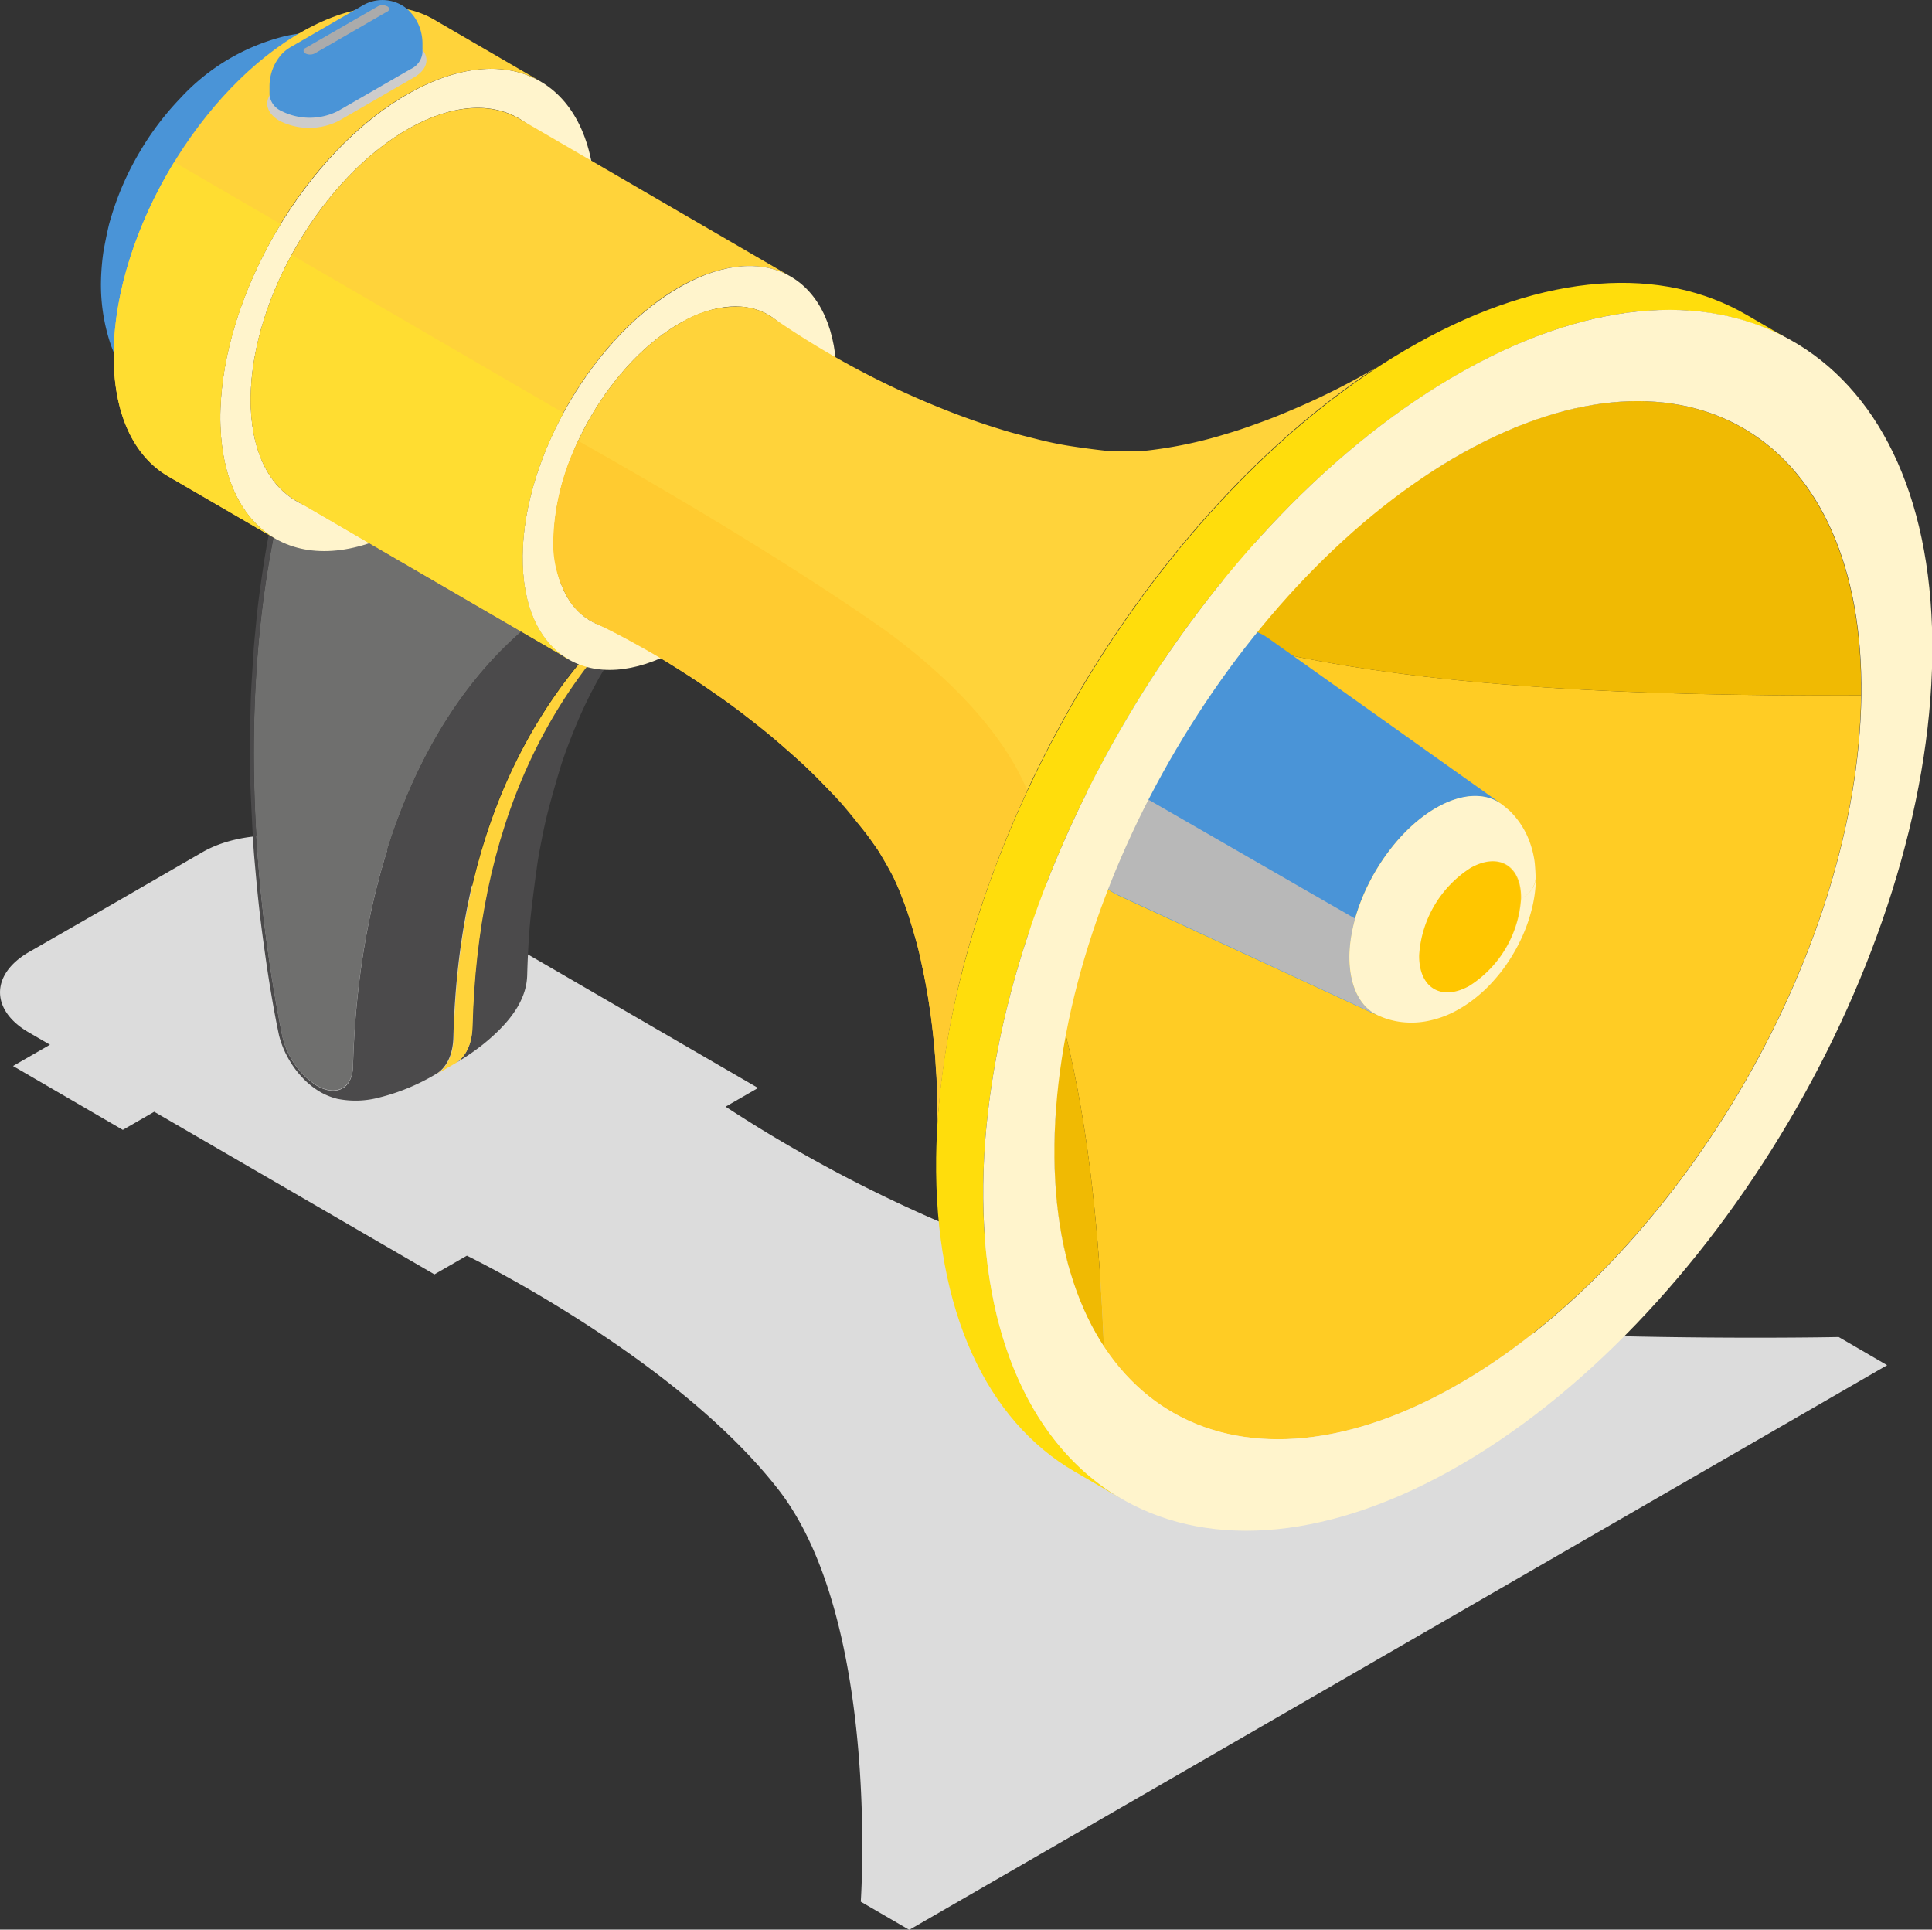
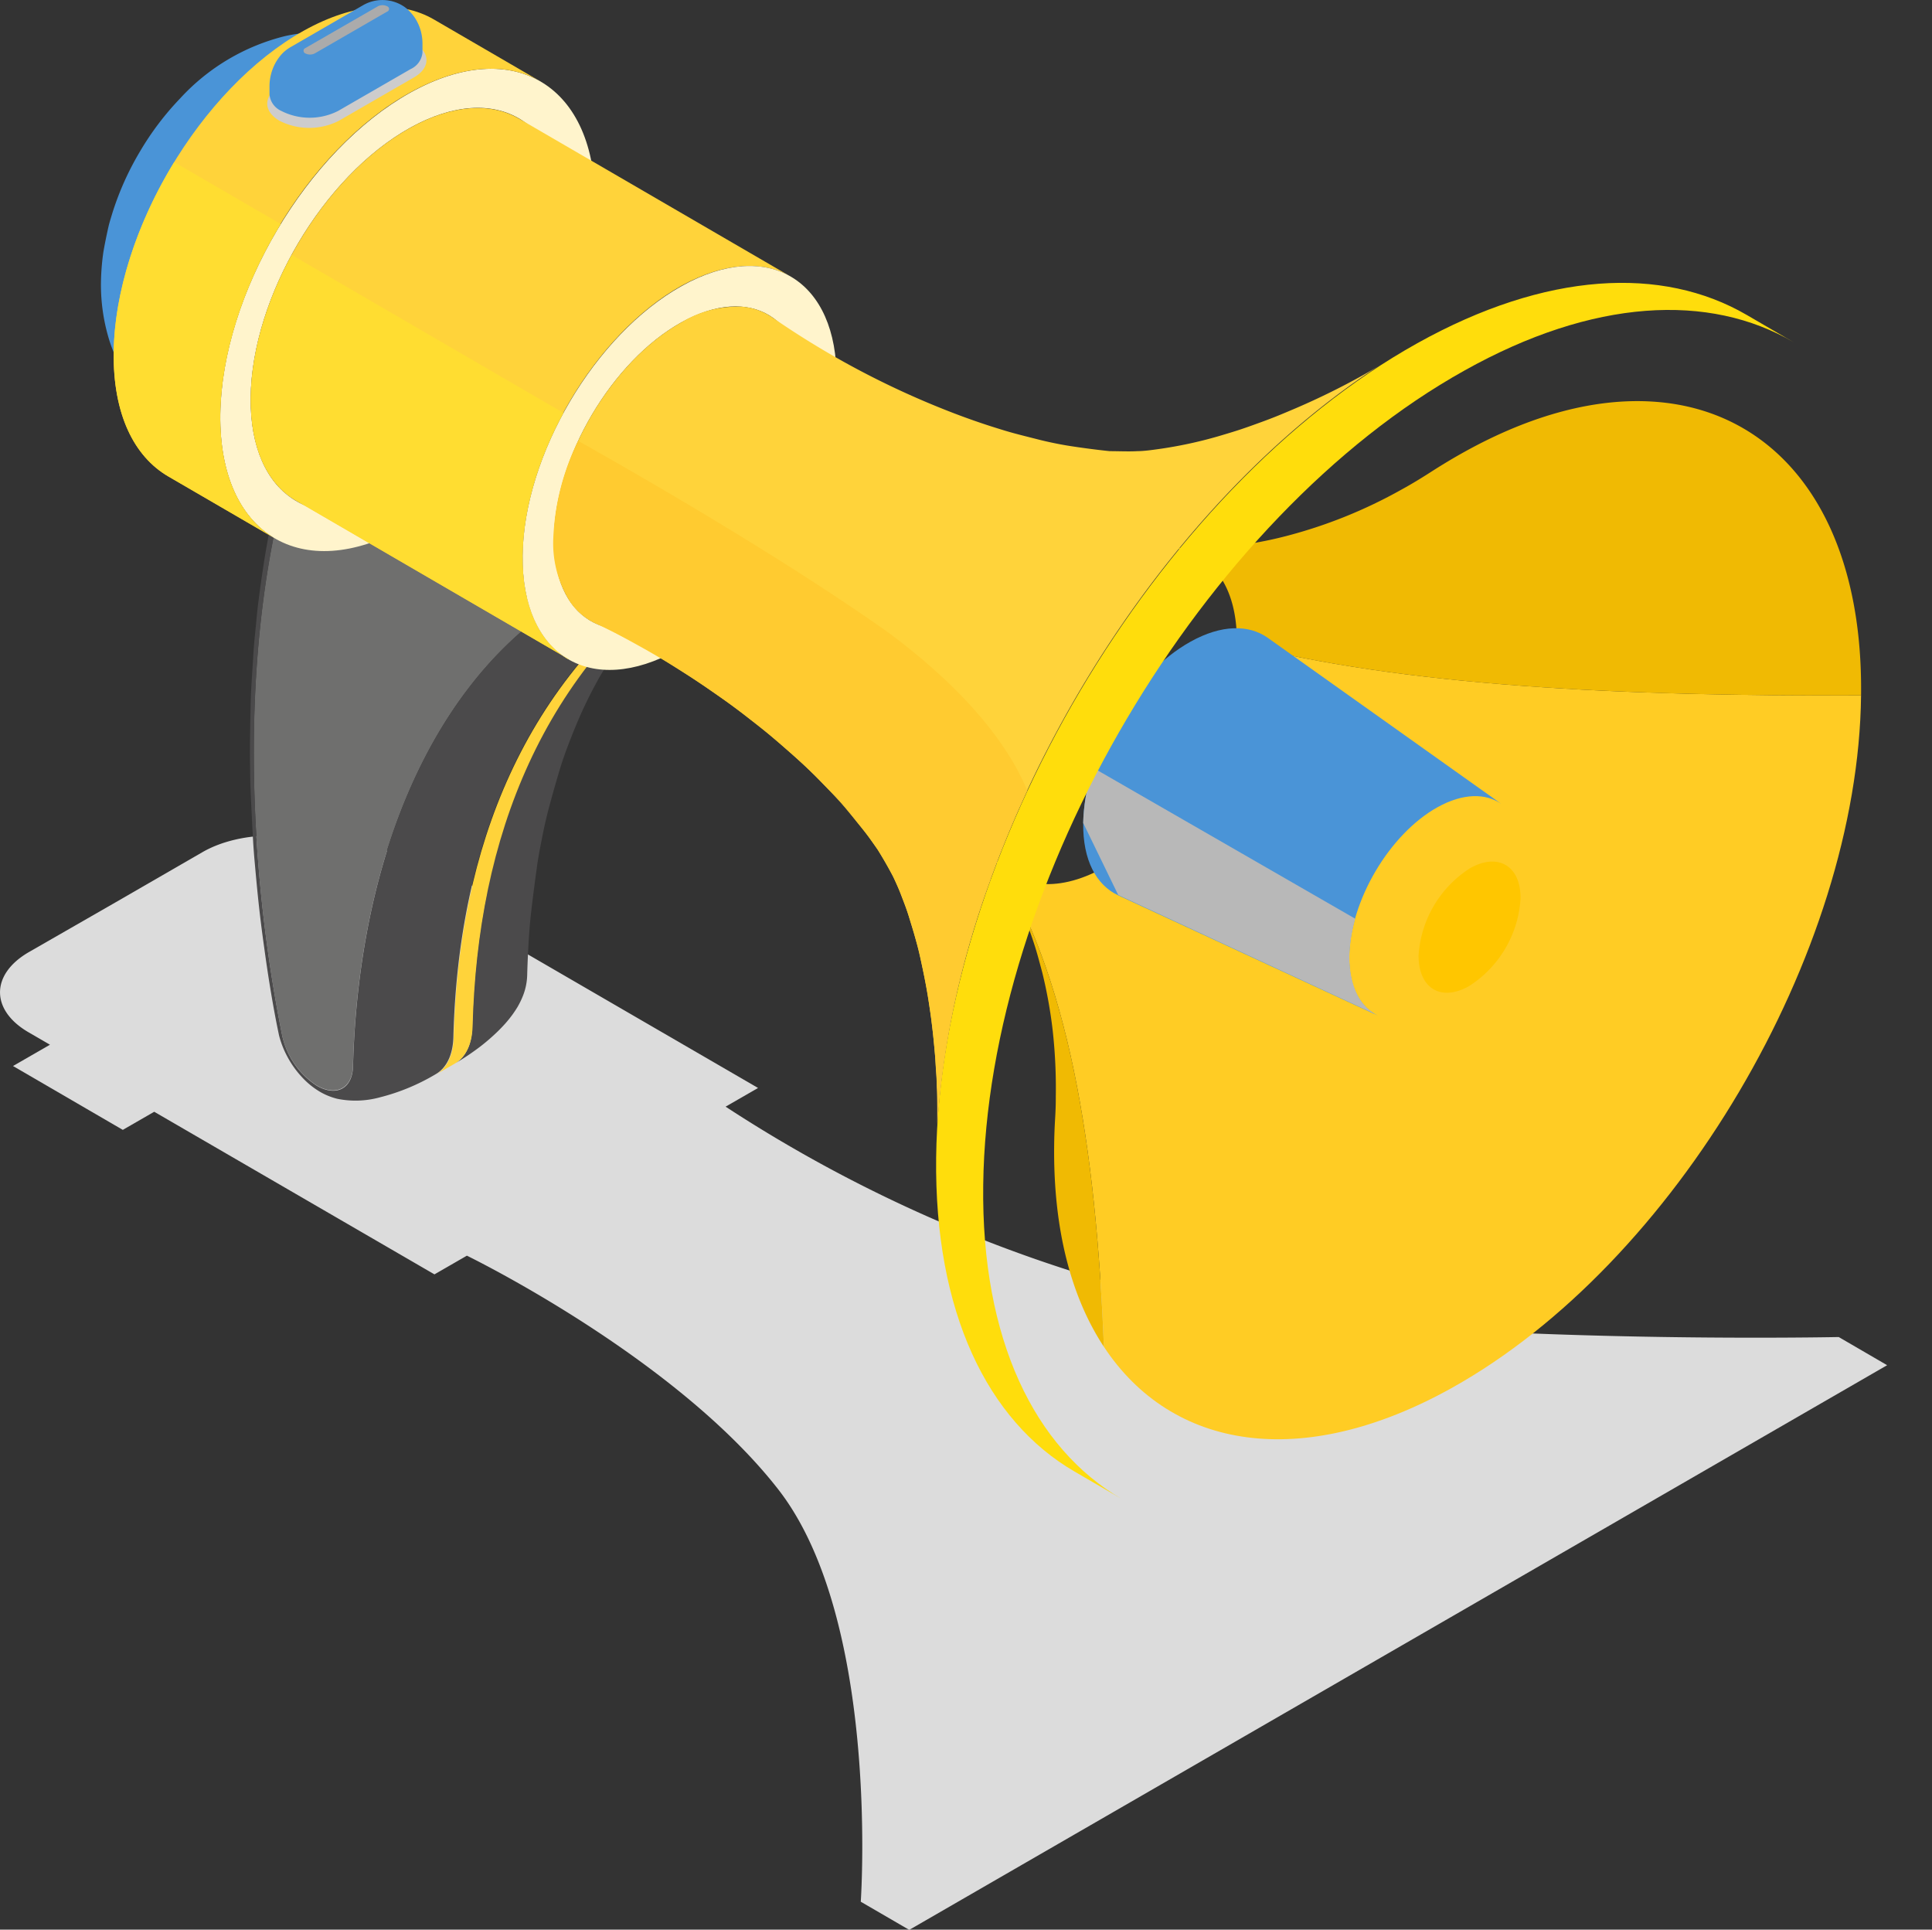
<svg xmlns="http://www.w3.org/2000/svg" viewBox="0 0 261.44 261.08">
  <rect x="0" y="0" width="261.44" height="261.08" fill="#333333" stroke="none" />
  <defs>
    <style>.cls-1{isolation:isolate;}.cls-2{fill:#dcdcdc;}.cls-10,.cls-14,.cls-2{mix-blend-mode:multiply;}.cls-3{fill:#4b4a4b;}.cls-4{fill:#6f6f6e;}.cls-5{fill:#ffd33a;}.cls-6{fill:#4a94d7;}.cls-7{fill:#fff4cc;}.cls-8{fill:#ffcc24;}.cls-9{fill:#f0ba03;}.cls-10{fill:#b8b8b8;}.cls-11{fill:#ffdd0c;}.cls-12{fill:#ffc600;}.cls-13{fill:#010101;}.cls-15{fill:#ffcb30;}.cls-16{fill:#ffdd31;}.cls-17{fill:#cdcccc;}.cls-18{mix-blend-mode:screen;}.cls-19{fill:#ababab;}</style>
  </defs>
  <title>RUPOR</title>
  <g class="cls-1">
    <g id="Слой_1" data-name="Слой 1">
      <path class="cls-2" d="M350.44,588.51c-5.2,3-5.22,7.85-.07,10.85l2.91,1.69-5,2.88,14.86,8.64,4.25-2.45,37.92,22,4.39-2.53c1.43.7,28.49,14.11,42.14,31.63C465.3,678.51,463.13,715.05,463,717l6.56,3.81,132.33-76.4-6.55-3.81c-3.33.06-66.41,1.19-96.16-6.65a192,192,0,0,1-54.47-24.52l4.39-2.53-37.92-22,4.24-2.45-14.87-8.64-5,2.88-2.91-1.69c-5.16-3-13.54-3-18.73,0l-11.76,6.79Z" transform="translate(-346.52 -459.7)" />
      <path class="cls-3" d="M408.07,603.6a33.73,33.73,0,0,0,3.54-2.38,27.25,27.25,0,0,0,2.2-1.91c.32-.3,1.05-1.07,1.26-1.33a15,15,0,0,0,1.46-2,11,11,0,0,0,.72-1.46,8.19,8.19,0,0,0,.61-2.91c.13-4.68.44-7.68.45-7.71.23-2.17.6-5,.91-7.21.15-1.08.43-2.51.64-3.58s.53-2.55.81-3.62c.48-1.86,1.18-4.31,1.74-6.14.77-2.48,2.19-5.85,2.53-6.62a59.48,59.48,0,0,1,2.82-5.61c.69-1.17,1.64-2.71,2.39-3.84.59-.88,1.42-2,2.08-2.84a51.72,51.72,0,0,1,11-10.46c-.59.41-1.25.84-2,1.27-21.4,15.06-30.15,37.71-30.81,63.34C410.4,601,409.5,602.77,408.07,603.6Z" transform="translate(-346.52 -459.7)" />
      <path class="cls-4" d="M420.86,542.22,386,522.35c-7.1,23.82-6.16,53.14-1.31,77.38a10.82,10.82,0,0,0,4.69,6.83c2.64,1.52,4.82.37,4.9-2.6C395,577.42,404,554.05,420.86,542.22Z" transform="translate(-346.52 -459.7)" />
      <path class="cls-5" d="M405.51,605.08l2.56-1.48c1.43-.83,2.33-2.56,2.4-5,.66-25.63,9.41-48.28,30.81-63.34l-2.55,1.48c-21.41,15.07-30.16,37.72-30.82,63.35C407.84,602.53,406.94,604.26,405.51,605.08Z" transform="translate(-346.52 -459.7)" />
      <path class="cls-3" d="M385.93,519.4c-1.44,5.13-1.44,5.13-2.09,8-.95,4.21-1.54,8-1.55,8.05-.31,2-.83,5.47-1.07,8.11-.11,1.21-.29,2.83-.37,4-.36,5.59-.38,5.92-.43,8.19-.06,3-.11,5.66-.05,8.18,0,1.22.06,2.85.12,4.07.22,4.54.28,5.9.47,8.08.35,3.88.62,6.94,1.31,11.82,1,7.39,2,11.81,2,11.85a12.68,12.68,0,0,0,1.11,2.87,13.16,13.16,0,0,0,2.07,2.89,10.69,10.69,0,0,0,2.39,1.92,8.93,8.93,0,0,0,2.34.94,12.45,12.45,0,0,0,5.74-.2,28.22,28.22,0,0,0,7.45-3.07l.1-.06c1.43-.82,2.33-2.55,2.4-5,.66-25.63,9.41-48.28,30.82-63.35-5.65,3.29-13.66,5.75-17.87,5.5C404,554.05,395,577.42,394.29,604c-.08,3-2.26,4.12-4.9,2.6a10.82,10.82,0,0,1-4.69-6.83c-4.85-24.24-5.79-53.56,1.31-77.38A4.07,4.07,0,0,1,385.93,519.4Z" transform="translate(-346.52 -459.7)" />
      <path class="cls-6" d="M399,466.6c-.39-.21-.9-.5-1.3-.69-.6-.27-1.41-.61-2-.83a19.37,19.37,0,0,0-3.63-.84,20.45,20.45,0,0,0-7,.35A28.55,28.55,0,0,0,370.91,473a38.74,38.74,0,0,0-5.48,7.25,39.16,39.16,0,0,0-3.69,8.23c-.16.54-.39,1.25-.52,1.8-.24,1.05-.53,2.45-.71,3.52a32.06,32.06,0,0,0-.32,3.71,25.4,25.4,0,0,0,1.16,8.35,20.25,20.25,0,0,0,3.42,6.37,18.69,18.69,0,0,0,2.12,2.23c.33.29.77.67,1.12.93.55.4,1.31.91,1.9,1.26-3.77-2.19-6.07-6.9-6-13.57.16-13.14,9.48-28.91,20.81-35.22C390.31,464.72,395.33,464.48,399,466.6Z" transform="translate(-346.52 -459.7)" />
      <path class="cls-7" d="M427.05,487.5c.2-16.24-11-23.07-25-15.27s-25.52,27.3-25.72,43.54,11,23.07,25,15.26S426.85,503.73,427.05,487.5Zm-4.12,2.29c-.17,13.6-9.82,29.93-21.55,36.46s-21.1.82-20.94-12.78S390.25,483.55,402,477s21.1-.81,20.94,12.78Z" transform="translate(-346.52 -459.7)" />
      <path class="cls-5" d="M419.65,470.71l-14.42-8.38c-4.51-2.61-10.72-2.32-17.6,1.52-14,7.81-25.53,27.3-25.73,43.54-.1,8.25,2.74,14.07,7.4,16.78l14.42,8.38c-4.66-2.71-7.5-8.53-7.4-16.78C376.52,499.53,388,480,402,472.23,408.93,468.39,415.14,468.1,419.65,470.71Z" transform="translate(-346.52 -459.7)" />
      <path class="cls-5" d="M453.52,497.12l-36.79-21.38c-3.77-2.19-9-1.94-14.74,1.27-11.74,6.54-21.38,22.86-21.55,36.46-.08,6.91,2.3,11.79,6.2,14l36.79,21.39c-3.9-2.27-6.28-7.15-6.19-14.06.16-13.6,9.81-29.92,21.54-36.46C444.55,495.18,449.75,494.93,453.52,497.12Z" transform="translate(-346.52 -459.7)" />
      <path class="cls-7" d="M459.72,511.18c.17-13.6-9.21-19.33-20.94-12.79s-21.38,22.86-21.54,36.46,9.2,19.32,20.94,12.79S459.55,524.77,459.72,511.18Zm-4.25,2.37c-.14,10.87-7.85,23.93-17.23,29.15s-16.88.65-16.75-10.22,7.85-23.93,17.23-29.16,16.88-.65,16.75,10.23Z" transform="translate(-346.52 -459.7)" />
      <path class="cls-8" d="M480.67,575.26c10.55,16,14.15,39.91,15.23,66.66,9.16,13.89,26.74,16.9,47.09,5.56,30.15-16.8,55-58.75,55.37-93.7-32.37.16-62.09-1.26-84.47-7.09-.14,11.33-8.18,24.93-17.95,30.38C489.34,580.74,483.64,579.77,480.67,575.26Z" transform="translate(-346.52 -459.7)" />
      <path class="cls-9" d="M504.77,533.81h0l1.5.07a51.43,51.43,0,0,0,14.17-1.62,65.52,65.52,0,0,0,15.75-6.33c1.65-.9,3.18-1.87,4.19-2.52,1.38-.88,2.76-1.71,4.16-2.49,9.32-5.2,18.06-7.38,25.68-6.88,17,1.1,28.44,15.59,28.14,39.74-32.37.16-62.09-1.26-84.47-7.09.1-7.83-3.6-12.52-9.12-12.88Z" transform="translate(-346.52 -459.7)" />
      <path class="cls-6" d="M549.67,568.46,518.08,546c-2.58-1.83-6.3-1.8-10.46.52-7.91,4.4-14.4,15.4-14.52,24.56-.06,5,1.78,8.39,4.74,9.76h0L533,597.12c-2.43-1.13-3.95-3.93-3.9-8,.1-7.53,5.44-16.58,11.94-20.2C544.49,567,547.55,567,549.67,568.46Z" transform="translate(-346.52 -459.7)" />
-       <path class="cls-10" d="M493.1,571.05a25.45,25.45,0,0,1,1.34-7.47L529.91,584a20.14,20.14,0,0,0-.79,5.1c0,4.1,1.47,6.9,3.9,8l-35.18-16.31C494.88,579.44,493,576,493.1,571.05Z" transform="translate(-346.52 -459.7)" />
+       <path class="cls-10" d="M493.1,571.05a25.45,25.45,0,0,1,1.34-7.47L529.91,584a20.14,20.14,0,0,0-.79,5.1c0,4.1,1.47,6.9,3.9,8l-35.18-16.31Z" transform="translate(-346.52 -459.7)" />
      <path class="cls-9" d="M489.39,608.09c0,.75,0,1.52-.11,3.28-.06,1.09-.1,2.18-.11,3.26-.14,11.36,2.31,20.59,6.73,27.29-1.08-26.75-4.68-50.65-15.23-66.66.67,1.08,1.57,2.52,2.16,3.63,1,1.91,1.58,3.24,2,4.12.29.68.88,2.13,1.55,4.15.44,1.35.55,1.77,1.17,4.08a63.35,63.35,0,0,1,1.42,7.87A70.71,70.71,0,0,1,489.39,608.09Z" transform="translate(-346.52 -459.7)" />
      <path class="cls-11" d="M589.23,506l-6.36-3.7c-11.41-6.63-27.13-5.87-44.56,3.84-35.45,19.76-64.6,69.09-65.11,110.18-.25,20.89,6.94,35.63,18.73,42.48l6.37,3.7c-11.79-6.85-19-21.59-18.73-42.48.5-41.09,29.65-90.42,65.11-110.18C562.11,500.08,577.83,499.32,589.23,506Z" transform="translate(-346.52 -459.7)" />
-       <path class="cls-7" d="M608,548.43c.5-41.1-27.83-58.39-63.28-38.64S480.07,578.88,479.57,620s27.83,58.39,63.28,38.64S607.46,589.52,608,548.43Zm-9.6,5.35c-.42,35-25.22,76.9-55.37,93.7s-54.25,2.1-53.82-32.85,25.22-76.91,55.37-93.71,54.25-2.09,53.82,32.86Z" transform="translate(-346.52 -459.7)" />
      <path class="cls-12" d="M552.28,581.3c.06-4.42-3-6.27-6.8-4.15a15.15,15.15,0,0,0-7,11.84c0,4.41,3,6.27,6.8,4.15A15.14,15.14,0,0,0,552.28,581.3Z" transform="translate(-346.52 -459.7)" />
-       <path class="cls-7" d="M554.32,578.56c0-.58-.05-1.35-.1-1.93a9.26,9.26,0,0,0-.13-.92,12.82,12.82,0,0,0-.89-2.88,11.25,11.25,0,0,0-2.37-3.41c-.33-.3-.8-.68-1.16-.95-2.11-1.51-5.18-1.49-8.61.42-6.5,3.62-11.84,12.67-11.94,20.2,0,4.1,1.47,6.91,3.9,8a9.9,9.9,0,0,0,1.24.48,10.54,10.54,0,0,0,2,.42,11.29,11.29,0,0,0,3.83-.23,13.64,13.64,0,0,0,3.35-1.24,17.48,17.48,0,0,0,3.08-2.08,17.89,17.89,0,0,0,1.59-1.48c.78-.81,1.4-1.61,1.41-1.61a24,24,0,0,0,2.78-4.48,22,22,0,0,0,1.46-4,18.17,18.17,0,0,0,.6-4.36,3.38,3.38,0,0,1-2,2.74,15.14,15.14,0,0,1-7,11.84c-3.81,2.12-6.85.26-6.8-4.15a15.15,15.15,0,0,1,7-11.84c3.81-2.12,6.86-.27,6.8,4.15A3.38,3.38,0,0,0,554.32,578.56Z" transform="translate(-346.52 -459.7)" />
      <path class="cls-5" d="M438.72,503.32a14.61,14.61,0,0,1,8.15-2.13,8.47,8.47,0,0,1,4.3,1.55,116.27,116.27,0,0,0,23.3,12.43c2.82,1.12,5.15,1.89,6.28,2.25,2.63.83,2.78.86,6.54,1.81,1.08.27,2.53.57,3.63.75,1.72.28,4,.58,5.76.76,1.13,0,2.64.07,3.76,0,.86,0,2-.16,2.85-.28a58,58,0,0,0,8.15-1.75c2.25-.67,2.93-.87,5.48-1.8,1.83-.66,2.89-1.1,5-2a98,98,0,0,0,8.84-4.34c1.14-.63,2.14-1.24,2.35-1.38l-.32.21c-31.64,20.72-57.07,64.34-59.43,102.27,0,.12,0,.28,0,.4,0-.14,0-.38,0-1.16a97.08,97.08,0,0,0-.53-10.8,89.78,89.78,0,0,0-1.76-10.75c-.46-2.08-.84-3.3-1.59-5.74-.29-.94-.77-2.16-1.12-3.07s-.73-1.76-1.11-2.48c-.54-1-1.33-2.39-1.95-3.39h0c-.4-.58-.81-1.16-1.22-1.73-.21-.28-.41-.55-.61-.8l.61.8h0l-.61-.8-.18-.23c-2.19-2.71-2.78-3.43-4.2-4.92-2.06-2.14-2.61-2.72-4.75-4.68-1.51-1.39-3.19-2.83-5-4.29a117.43,117.43,0,0,0-9.78-7c-2.22-1.4-3.82-2.41-6.2-3.74-1-.54-3.51-2-6.22-3.22a8.43,8.43,0,0,1-3.48-3,14.87,14.87,0,0,1-2.18-8.62C421.62,521.61,429.34,508.55,438.72,503.32ZM462.63,571l.33.44Zm-.34-.42q-2.1-2.64-4.38-5.06Q460.19,568,462.29,570.62Z" transform="translate(-346.52 -459.7)" />
-       <path class="cls-13" d="M473.25,614.83c0-.42,0-.85,0-1.27C473.28,614,473.26,614.41,473.25,614.83Z" transform="translate(-346.52 -459.7)" />
      <g class="cls-14">
        <path class="cls-15" d="M424.76,519.35c9.73,5.48,28.14,16.14,42,25.95,11.92,8.87,16.78,16.52,18.77,21.37,0,.05-.05.11-.08.17-.56,1.21-1.11,2.43-1.64,3.65l-.14.33c-.54,1.25-1.05,2.5-1.55,3.76l-.09.21c-.52,1.31-1,2.62-1.49,3.93l0,.06a119.27,119.27,0,0,0-7.18,33.13c0-.31,0-.62,0-.93s0-.69,0-1,0-.7,0-1.44,0-1.25-.05-1.67,0-1-.09-1.91-.1-1.61-.14-2.14-.11-1.25-.22-2.43-.22-1.94-.29-2.56-.2-1.42-.39-2.73-.36-2.14-.49-2.82-.31-1.5-.6-2.89-.55-2.19-.74-2.9-.43-1.48-.85-2.84-.74-2.09-1-2.8-.57-1.32-1.09-2.51c-.45-.88-.74-1.44-1-1.88s-.61-1-1.11-1.8c-.4-.59-.82-1.17-1.24-1.75-.56-.75-1.2-1.54-2.63-3.3s-1.69-2-4.55-4.9c-1.66-1.63-1.84-1.79-5-4.54-1.7-1.46-1.89-1.6-5.07-4.08-1.67-1.26-1.85-1.39-4.94-3.53-1.56-1.06-1.73-1.17-4.57-3-1.38-.85-1.58-1-4-2.35-1.13-.63-1.32-.74-3.16-1.71-.81-.42-1.07-.55-2.15-1.08l-.94-.44a8.47,8.47,0,0,1-3.47-3,14.8,14.8,0,0,1-2.18-8.62A32.68,32.68,0,0,1,424.76,519.35Z" transform="translate(-346.52 -459.7)" />
        <path class="cls-16" d="M383.73,532.54c-4.66-2.7-7.5-8.53-7.4-16.78s3.24-17.68,8.18-25.75l-14.42-8.38c-4.94,8.07-8.08,17.35-8.18,25.75s2.74,14.08,7.4,16.78l14.42,8.38Z" transform="translate(-346.52 -459.7)" />
        <path class="cls-16" d="M423.43,548.91c-3.9-2.27-6.28-7.15-6.19-14.06.07-6.26,2.16-13.09,5.53-19.28L386,494.19c-3.37,6.19-5.46,13-5.54,19.28-.08,6.91,2.3,11.79,6.2,14l36.79,21.39Z" transform="translate(-346.52 -459.7)" />
      </g>
      <g class="cls-14">
        <path class="cls-17" d="M384.36,471.4c-2.23,1.28-2.24,3.36,0,4.65a8.86,8.86,0,0,0,8,0l10.2-5.89c2.22-1.28,2.23-3.36,0-4.65a8.82,8.82,0,0,0-8,0Z" transform="translate(-346.52 -459.7)" />
      </g>
      <path class="cls-6" d="M383.75,468.3a6.52,6.52,0,0,1,.86-1.24,5.07,5.07,0,0,1,1.26-1h0l9.79-5.66h0a5.25,5.25,0,0,1,5.41.11,4.64,4.64,0,0,1,1,.86,5.38,5.38,0,0,1,.82,1.12,6.22,6.22,0,0,1,.59,1.47,6.6,6.6,0,0,1,.21,1.66v1.18a2.74,2.74,0,0,1-1.61,2.25l-9.79,5.65a8.48,8.48,0,0,1-7.72,0,2.7,2.7,0,0,1-1.58-2.21v-1.18A6.62,6.62,0,0,1,383.75,468.3Z" transform="translate(-346.52 -459.7)" />
      <g class="cls-18">
        <path class="cls-19" d="M387.85,466.2a.39.39,0,0,0,0,.73,1.4,1.4,0,0,0,1.26,0l9.8-5.66a.38.38,0,0,0,0-.72,1.38,1.38,0,0,0-1.25,0Z" transform="translate(-346.52 -459.7)" />
      </g>
    </g>
  </g>
</svg>